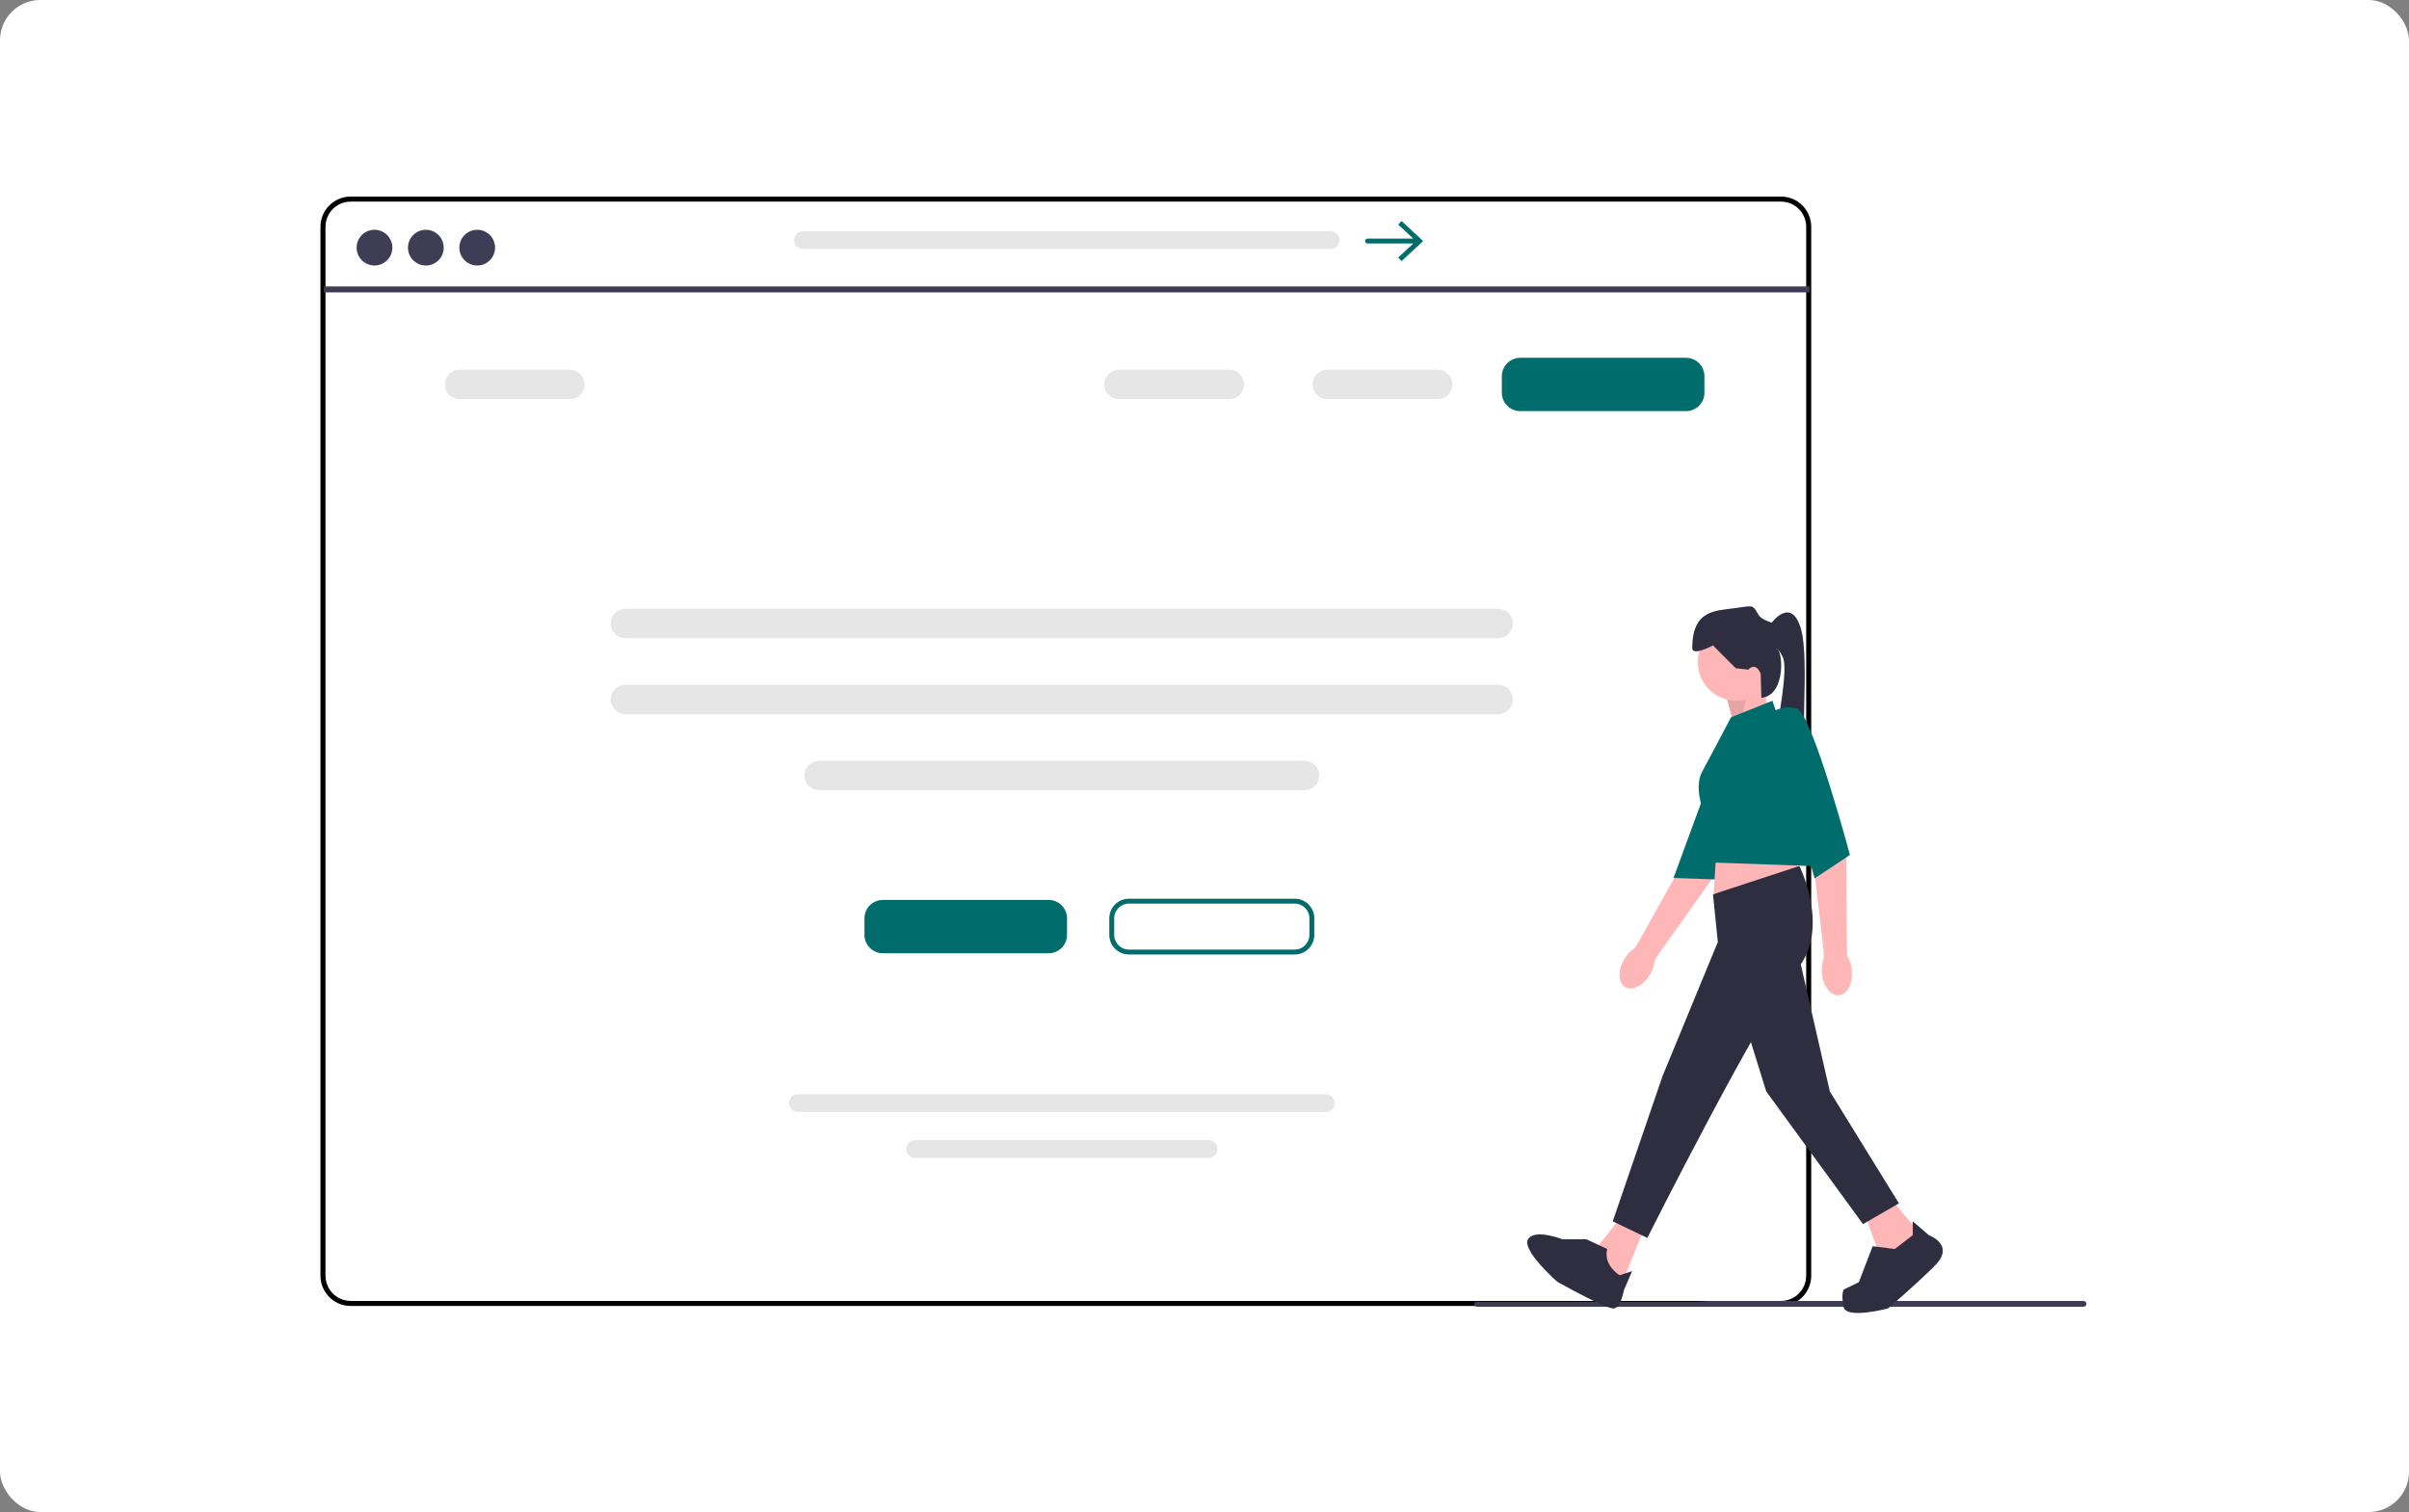
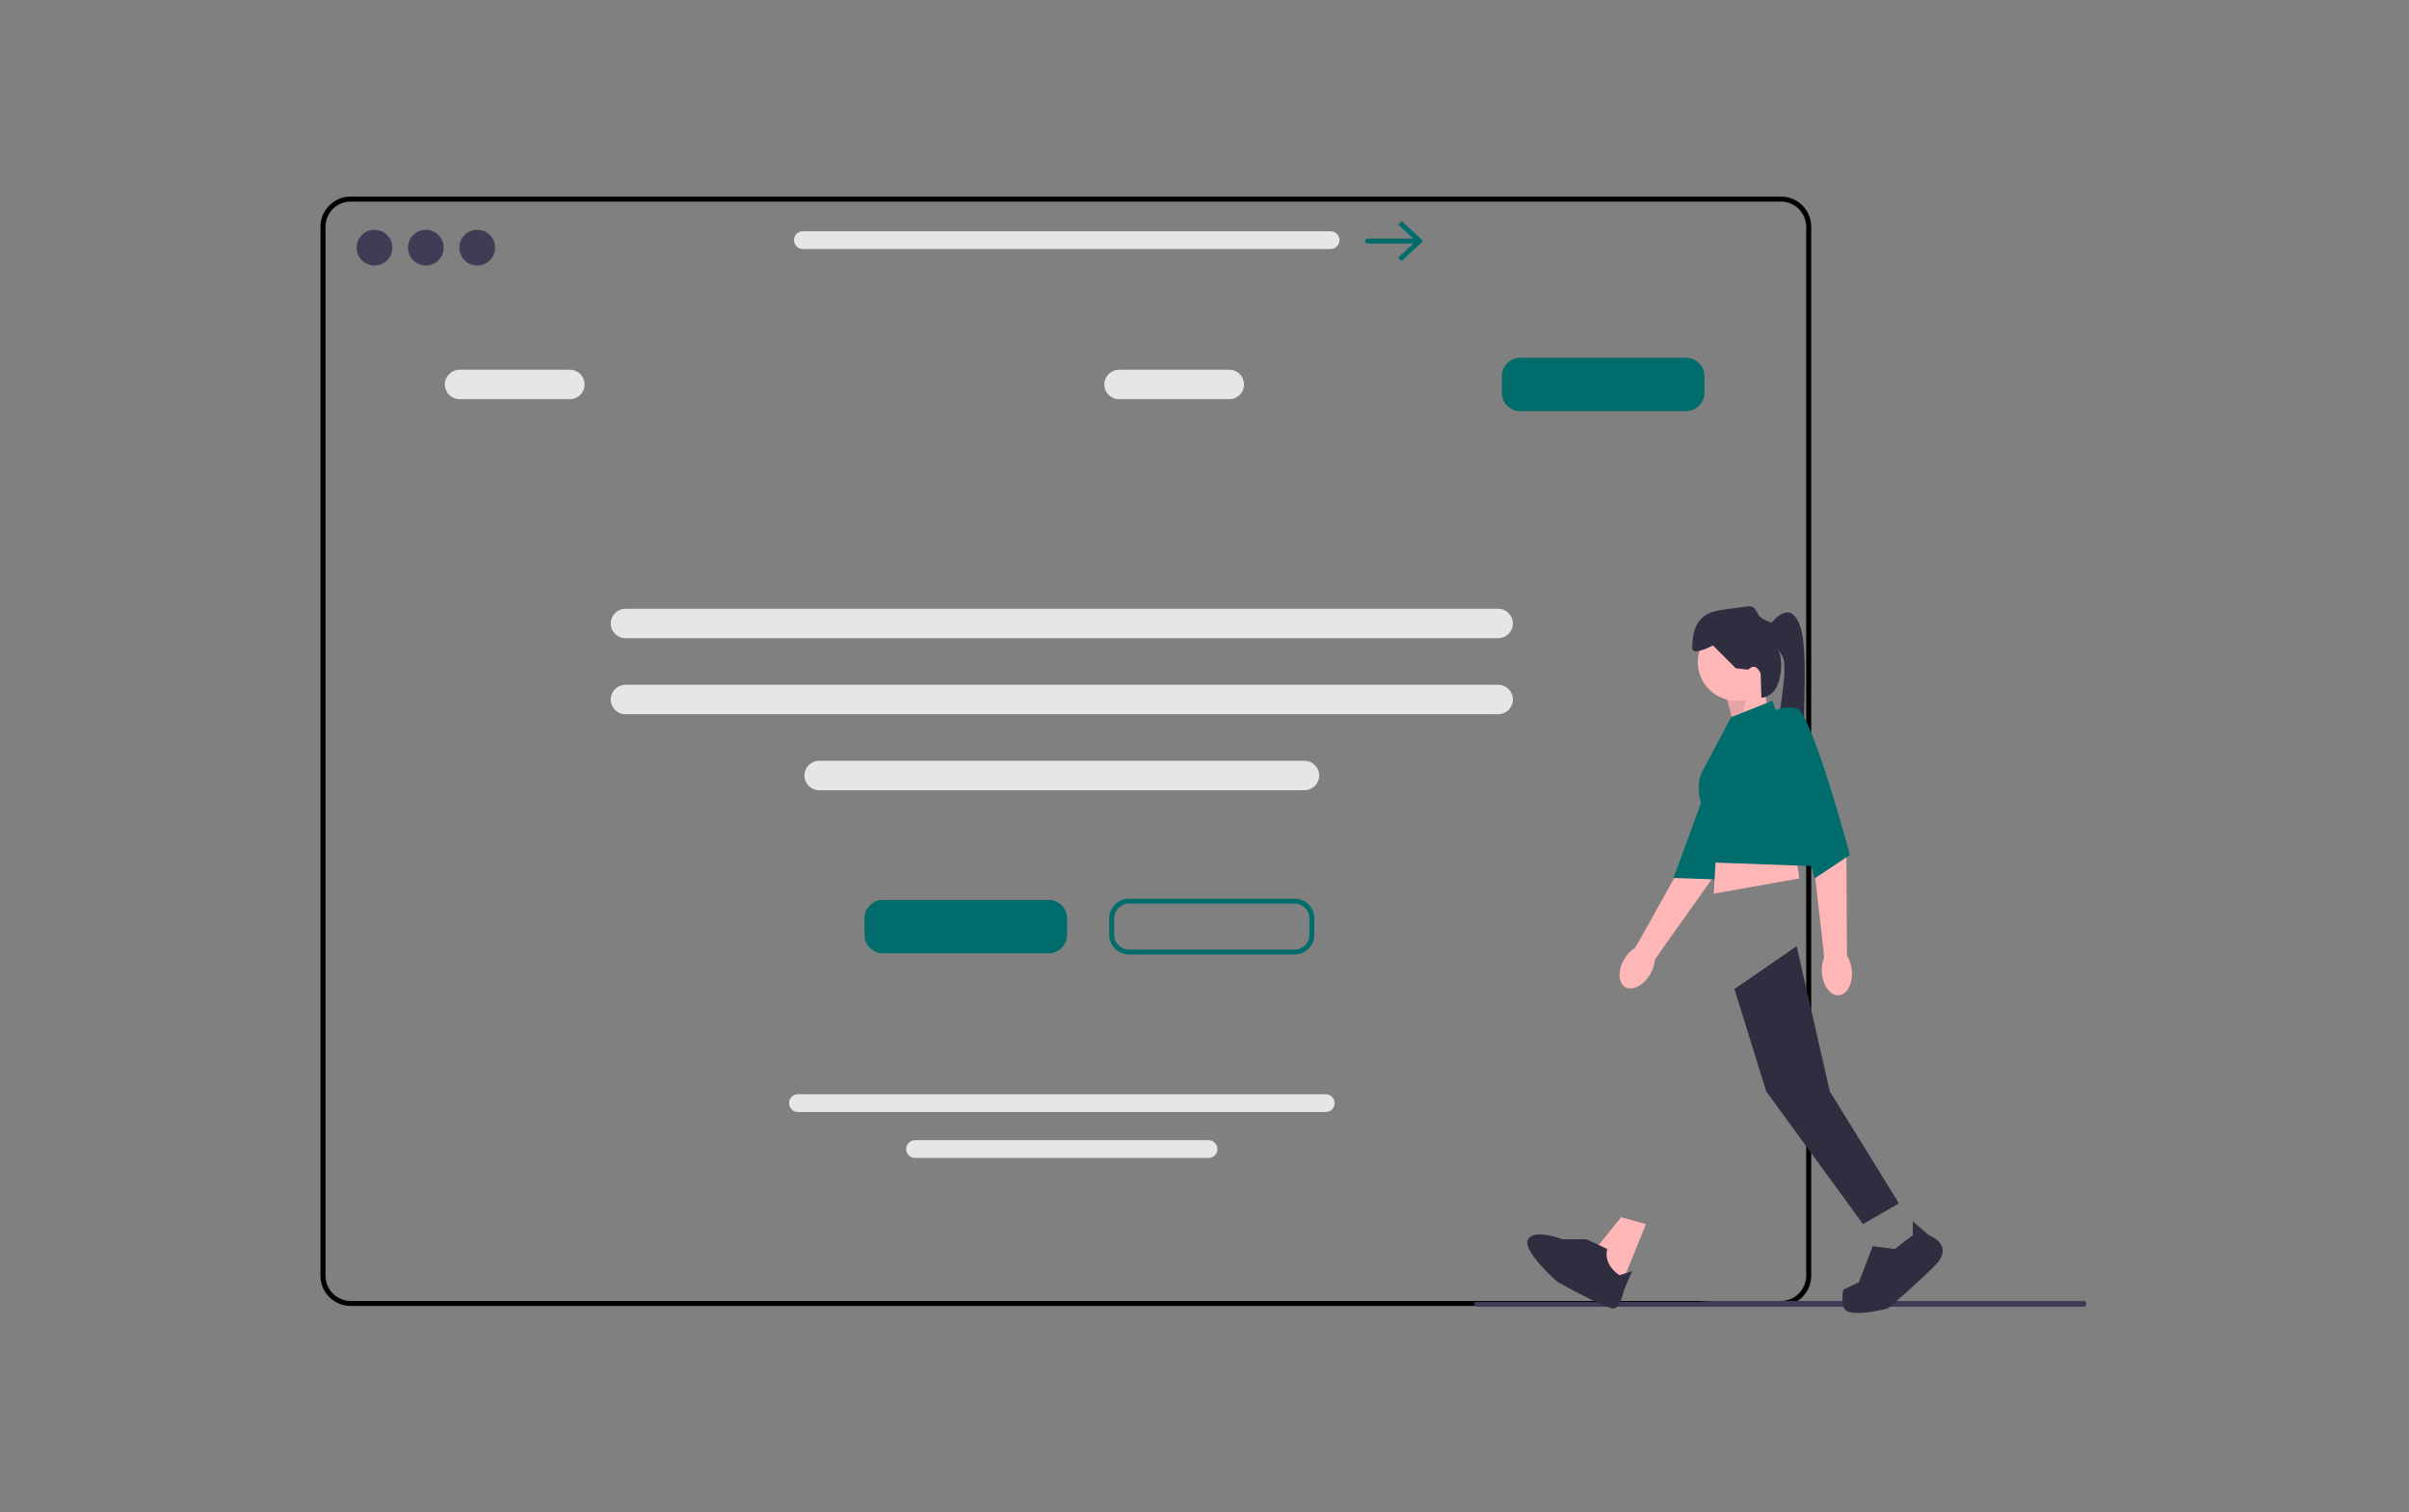
<svg xmlns="http://www.w3.org/2000/svg" width="478" height="300" viewBox="0 0 478 300" fill="none">
  <rect x="0" y="0" width="478" height="300" fill="#808080" stroke="none" />
-   <rect width="478" height="300" rx="8" fill="white" />
  <path d="M64.086 45C64.086 41.962 66.549 39.5 69.586 39.5H353.388C356.426 39.5 358.888 41.962 358.888 45V253.114C358.888 256.152 356.426 258.614 353.388 258.614H69.586C66.549 258.614 64.086 256.152 64.086 253.114V45Z" stroke="black" />
  <path d="M414 258.696C414 259.017 413.742 259.275 413.421 259.275H293.132C292.811 259.275 292.553 259.017 292.553 258.696C292.553 258.54 292.612 258.404 292.709 258.302H336.351C337.28 258.302 338.19 258.239 339.085 258.117H413.421C413.742 258.117 414 258.375 414 258.696Z" fill="#3F3D56" />
  <path d="M297.272 141.708H124.104C122.494 141.708 121.185 140.399 121.185 138.79C121.185 137.18 122.494 135.871 124.104 135.871H297.272C298.882 135.871 300.191 137.18 300.191 138.79C300.191 140.399 298.882 141.708 297.272 141.708Z" fill="#E6E6E6" />
  <path d="M344.147 144.111L342.501 138.075L349.908 135.332L350.731 140.819L344.147 144.111Z" fill="#FFB6B6" />
  <path opacity="0.1" d="M344.147 144.11L342.501 138.074L346.863 136.234L345.508 143.35L344.147 144.11Z" fill="black" />
  <path d="M322.464 195.837C321.049 194.995 320.974 192.51 322.297 190.287C322.876 189.314 323.627 188.552 324.407 188.074L325.183 186.805L335.01 169.188C335.01 169.188 339.312 152.573 341.063 150.565C342.814 148.556 345.346 149.029 345.346 149.029L347.592 151.024L339.576 174.556L329.685 188.487L328.359 190.425C328.311 191.339 327.999 192.362 327.42 193.335C326.098 195.559 323.878 196.678 322.464 195.837Z" fill="#FFB6B6" />
  <path d="M343.742 142.388C343.742 142.388 346.867 142.267 348.84 144.695C350.812 147.123 340.48 174.488 340.48 174.488L332.065 174.19L343.742 142.388Z" fill="#006C6B" />
  <path d="M344.558 139.035C348.801 139.035 352.24 135.596 352.24 131.353C352.24 127.111 348.801 123.672 344.558 123.672C340.316 123.672 336.877 127.111 336.877 131.353C336.877 135.596 340.316 139.035 344.558 139.035Z" fill="#FFB6B6" />
  <path d="M326.589 242.872L321.377 255.766L318.359 252.748L317.262 246.987L321.651 241.5L326.589 242.872Z" fill="#FFB6B6" />
-   <path d="M375.421 238.207L380.634 244.242L378.165 249.181L372.678 248.358L369.935 240.676L375.421 238.207Z" fill="#FFB6B6" />
  <path d="M340.718 166.195L340.032 177.306L357.041 174.288L355.943 167.43L340.718 166.195Z" fill="#FFB6B6" />
-   <path d="M339.895 177.44L357.041 171.816C357.041 171.816 363.351 184.436 356.492 192.392C349.634 200.348 326.864 245.613 326.864 245.613L320.005 242.321L329.881 213.516L340.855 186.905L339.895 177.44Z" fill="#2F2E41" />
  <path d="M356.492 187.73L363.076 216.536L376.793 238.757L369.66 242.872L350.457 216.536L344.147 196.235L356.492 187.73Z" fill="#2F2E41" />
  <path d="M314.793 245.889H310.042C310.042 245.889 304.498 243.695 303.198 245.889C301.899 248.084 308.996 254.309 308.996 254.309C308.996 254.309 318.908 259.881 320.28 259.606C321.651 259.332 322.2 256.04 322.2 256.04L323.846 252.199L321.377 253.022C321.377 253.022 318.085 251.102 318.908 247.81L314.793 245.889Z" fill="#2F2E41" />
  <path d="M379.536 245.068V242.324L382.726 245.068C382.726 245.068 388.041 246.988 383.926 251.103C379.811 255.218 374.598 259.608 374.598 259.608C374.598 259.608 366.368 261.802 365.82 259.333C365.271 256.864 365.82 255.865 365.82 255.865L368.837 254.395L371.581 247.262L375.97 247.811L379.536 245.068Z" fill="#2F2E41" />
  <path d="M346.89 132.862L344.421 132.588L339.895 128.062C339.895 128.062 335.78 130.256 335.78 128.61C335.78 120.929 340.443 121.203 344.284 120.654C348.125 120.106 347.713 119.969 348.948 122.026C349.512 122.967 351.554 123.535 351.554 123.535C351.554 123.535 355.395 118.323 357.315 124.632C359.235 130.942 356.766 150.42 358.687 152.066C360.607 153.712 350.802 155.356 351.864 148.91C352.926 142.464 354.846 132.588 353.749 130.393C352.651 128.199 352.377 128.747 352.377 128.747C353.737 128.192 354.625 137.972 349.498 138.451L349.359 133.685C349.359 133.685 348.536 131.216 346.89 132.862V132.862Z" fill="#2F2E41" />
  <path d="M343.461 142.327L351.691 139.035L362.665 171.956L340.087 171.133L338.054 161.308C338.054 161.308 336.069 156.194 337.715 153.176C339.361 150.158 343.461 142.327 343.461 142.327Z" fill="#006C6B" />
  <path d="M364.877 197.472C363.237 197.613 361.728 195.638 361.506 193.061C361.41 191.932 361.576 190.876 361.93 190.032L361.822 188.548L359.536 168.506C359.536 168.506 355.28 152.112 355.532 149.459C355.784 146.806 356.181 146.102 356.181 146.102L359.169 146.413L366.375 170.206L366.459 187.291L366.512 189.639C367.006 190.409 367.349 191.422 367.446 192.55C367.668 195.128 366.517 197.332 364.877 197.472H364.877Z" fill="#FFB6B6" />
  <path d="M351.005 141.642C351.005 141.642 353.474 139.722 356.492 140.545C359.51 141.368 367.069 169.625 367.069 169.625L360.059 174.288L351.005 141.642Z" fill="#006C6B" />
  <path d="M208.083 189.135H175.173C173.165 189.135 171.531 187.501 171.531 185.492V182.201C171.531 180.192 173.165 178.559 175.173 178.559H208.083C210.091 178.559 211.725 180.192 211.725 182.201V185.492C211.725 187.501 210.091 189.135 208.083 189.135Z" fill="#006C6B" />
  <path d="M334.554 81.568H301.645C299.636 81.568 298.002 79.934 298.002 77.926V74.634C298.002 72.626 299.636 70.992 301.645 70.992H334.554C336.563 70.992 338.197 72.626 338.197 74.634V77.926C338.197 79.934 336.563 81.568 334.554 81.568Z" fill="#006C6B" />
  <path d="M256.905 189.375H223.995C221.852 189.375 220.109 187.632 220.109 185.489V182.198C220.109 180.055 221.852 178.312 223.995 178.312H256.905C259.047 178.312 260.79 180.055 260.79 182.198V185.489C260.79 187.632 259.047 189.375 256.905 189.375ZM223.995 179.285C222.389 179.285 221.082 180.592 221.082 182.198V185.489C221.082 187.095 222.389 188.402 223.995 188.402H256.905C258.511 188.402 259.817 187.095 259.817 185.489V182.198C259.817 180.592 258.511 179.285 256.905 179.285H223.995Z" fill="#006C6B" />
  <path d="M297.272 126.626H124.104C122.494 126.626 121.185 125.317 121.185 123.708C121.185 122.098 122.494 120.789 124.104 120.789H297.272C298.882 120.789 300.191 122.098 300.191 123.708C300.191 125.317 298.882 126.626 297.272 126.626Z" fill="#E6E6E6" />
  <path d="M113.076 79.2H91.186C89.577 79.2 88.268 77.891 88.268 76.282C88.268 74.672 89.577 73.363 91.186 73.363H113.076C114.685 73.363 115.994 74.672 115.994 76.282C115.994 77.891 114.685 79.2 113.076 79.2Z" fill="#E6E6E6" />
  <path d="M243.925 79.2H222.036C220.427 79.2 219.117 77.891 219.117 76.282C219.117 74.672 220.427 73.363 222.036 73.363H243.925C245.535 73.363 246.844 74.672 246.844 76.282C246.844 77.891 245.535 79.2 243.925 79.2Z" fill="#E6E6E6" />
-   <path d="M285.272 79.2H263.382C261.773 79.2 260.464 77.891 260.464 76.282C260.464 74.672 261.773 73.363 263.382 73.363H285.272C286.881 73.363 288.19 74.672 288.19 76.282C288.19 77.891 286.881 79.2 285.272 79.2Z" fill="#E6E6E6" />
  <path d="M258.845 156.786H162.532C160.922 156.786 159.613 155.477 159.613 153.868C159.613 152.258 160.922 150.949 162.532 150.949H258.845C260.454 150.949 261.763 152.258 261.763 153.868C261.763 155.477 260.454 156.786 258.845 156.786Z" fill="#E6E6E6" />
  <path d="M263.043 220.631H158.337C157.363 220.631 156.572 219.839 156.572 218.866C156.572 217.893 157.363 217.102 158.337 217.102H263.043C264.016 217.102 264.808 217.893 264.808 218.866C264.808 219.839 264.016 220.631 263.043 220.631Z" fill="#E6E6E6" />
  <path d="M239.808 229.748H181.572C180.599 229.748 179.807 228.957 179.807 227.983C179.807 227.01 180.599 226.219 181.572 226.219H239.808C240.781 226.219 241.572 227.01 241.572 227.983C241.572 228.957 240.781 229.748 239.808 229.748Z" fill="#E6E6E6" />
  <path d="M264.016 49.408H159.309C158.336 49.408 157.545 48.617 157.545 47.644C157.545 46.67 158.336 45.879 159.309 45.879H264.016C264.989 45.879 265.781 46.67 265.781 47.644C265.781 48.617 264.989 49.408 264.016 49.408Z" fill="#E6E6E6" />
-   <path d="M359.062 56.836H64.263V58.017H359.062V56.836Z" fill="#3F3D56" />
  <path d="M74.306 52.679C76.264 52.679 77.851 51.092 77.851 49.135C77.851 47.177 76.264 45.59 74.306 45.59C72.349 45.59 70.762 47.177 70.762 49.135C70.762 51.092 72.349 52.679 74.306 52.679Z" fill="#3F3D56" />
  <path d="M84.497 52.679C86.455 52.679 88.042 51.092 88.042 49.135C88.042 47.177 86.455 45.59 84.497 45.59C82.54 45.59 80.953 47.177 80.953 49.135C80.953 51.092 82.54 52.679 84.497 52.679Z" fill="#3F3D56" />
  <path d="M94.688 52.679C96.646 52.679 98.233 51.092 98.233 49.135C98.233 47.177 96.646 45.59 94.688 45.59C92.731 45.59 91.144 47.177 91.144 49.135C91.144 51.092 92.731 52.679 94.688 52.679Z" fill="#3F3D56" />
  <path d="M278.103 43.848L277.44 44.56L280.429 47.339H271.351C271.082 47.339 270.865 47.557 270.865 47.826C270.865 48.094 271.082 48.312 271.351 48.312H280.431L277.44 51.092L278.103 51.804L282.382 47.827L278.103 43.848V43.848Z" fill="#006C6B" />
</svg>